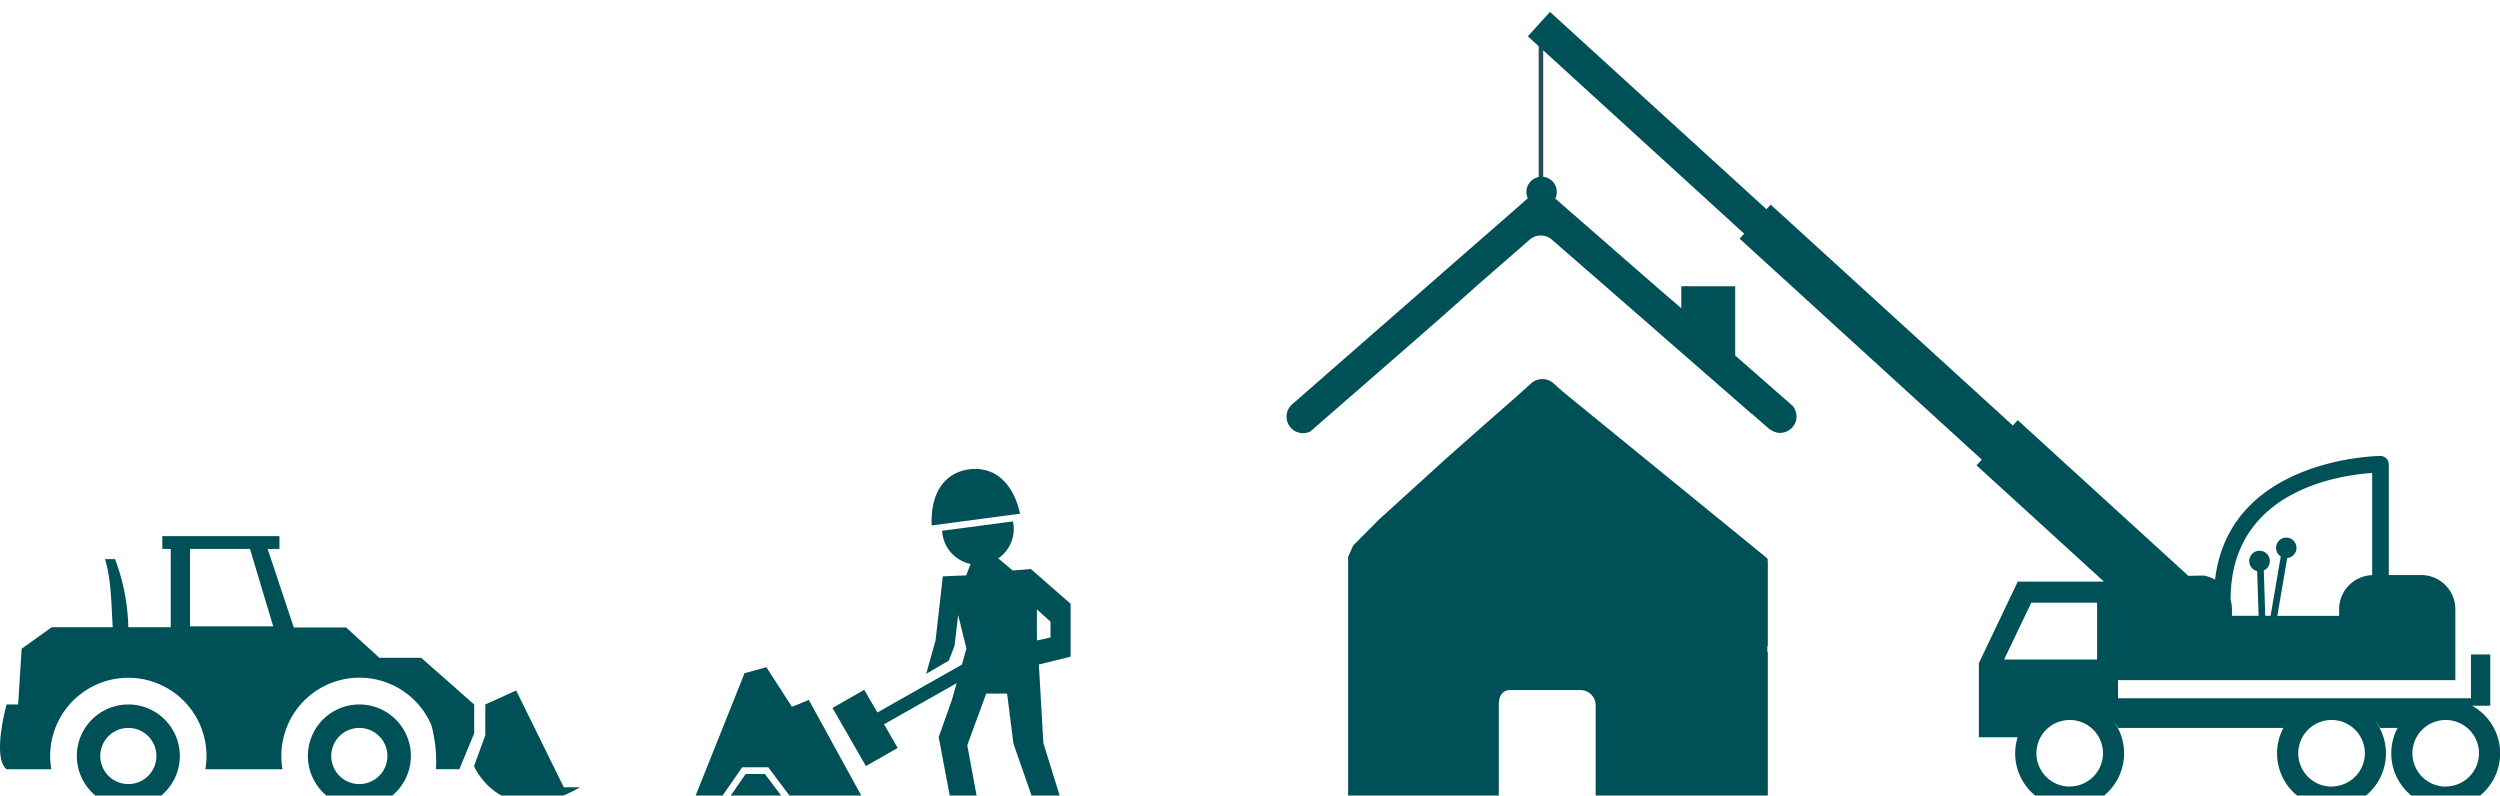
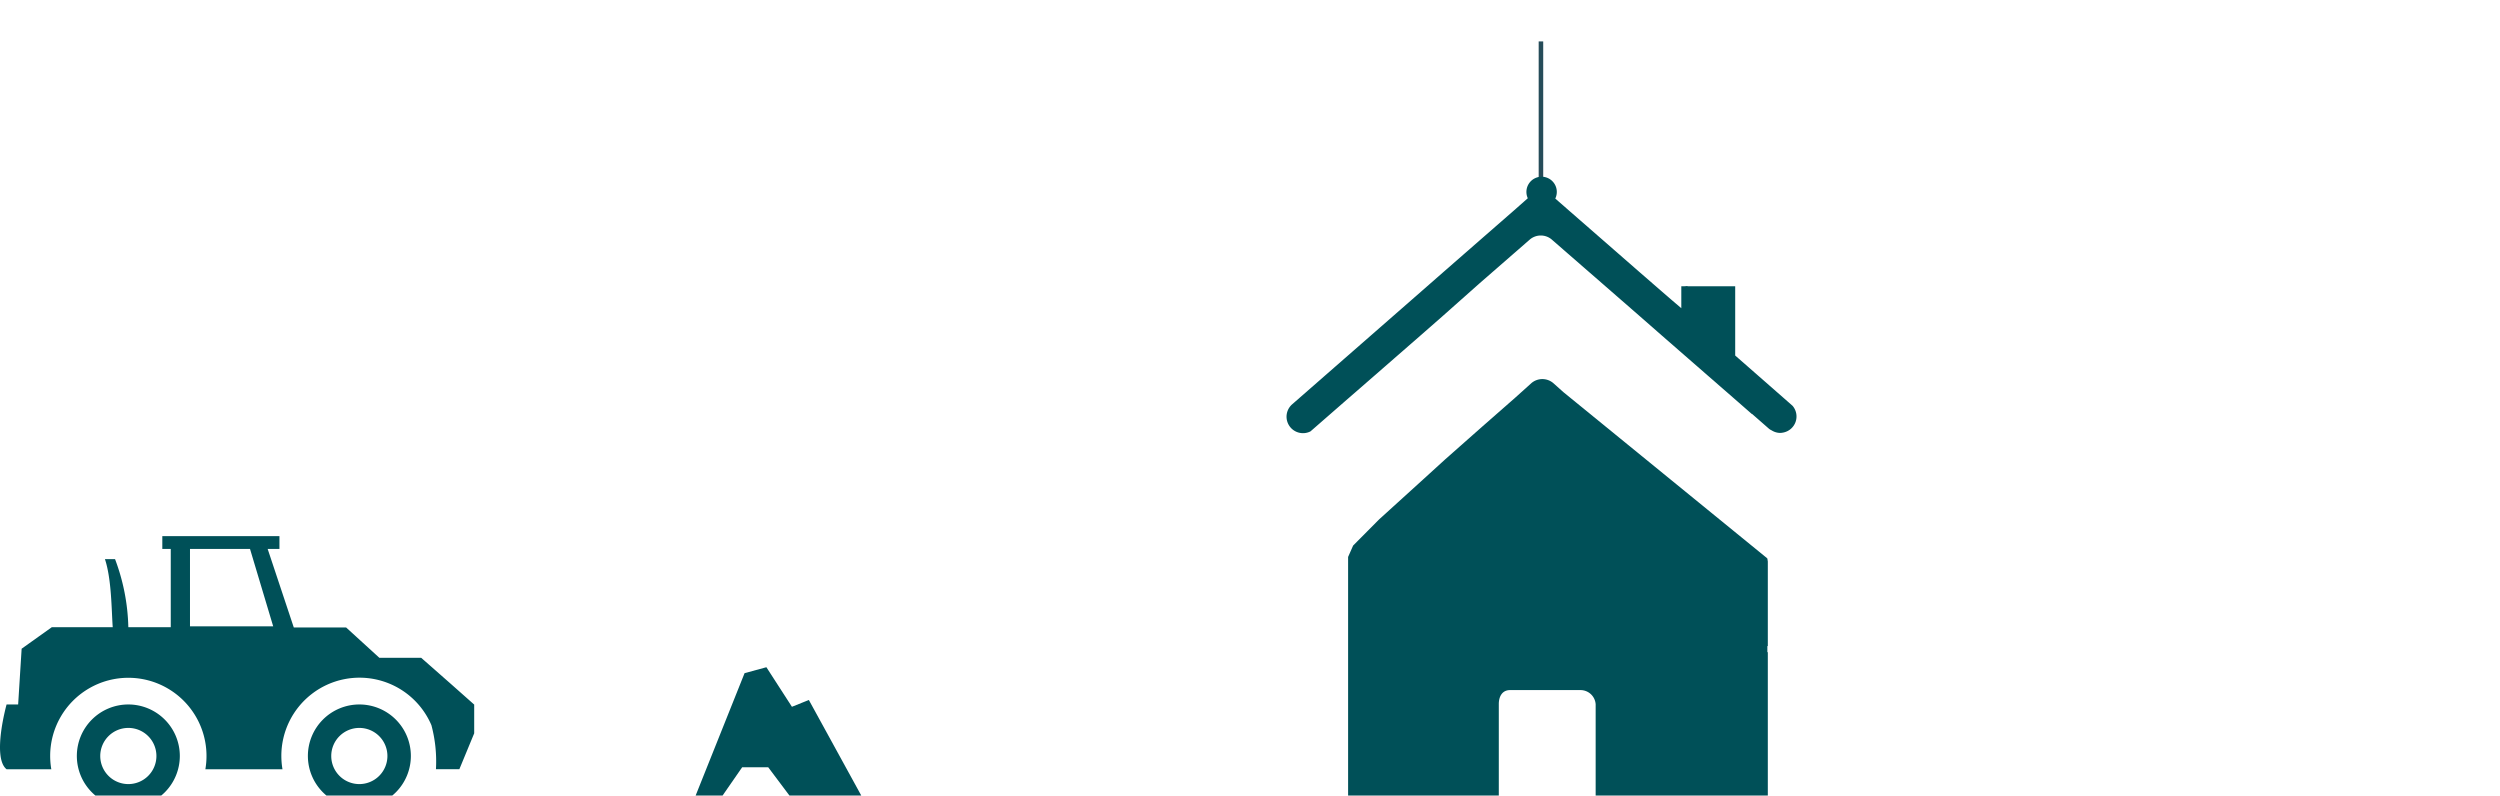
<svg xmlns="http://www.w3.org/2000/svg" id="Layer_1" data-name="Layer 1" viewBox="0 0 551.09 175.37">
  <defs>
    <style>.cls-1,.cls-2{fill:#005058;}.cls-2{stroke:#264c59;stroke-miterlimit:10;}</style>
  </defs>
  <title>Website Illustration-01</title>
  <path class="cls-1" d="M28.29,155.29a11.35,11.35,0,1,0,11.35,11.36,11.36,11.36,0,0,0-11.35-11.36h0Zm0,17.55a6.19,6.19,0,1,1,6.19-6.19,6.19,6.19,0,0,1-6.19,6.19h0Zm0,0" />
  <path class="cls-1" d="M79.21,155.29a11.35,11.35,0,1,0,11.36,11.36,11.35,11.35,0,0,0-11.36-11.36h0Zm0,17.55a6.19,6.19,0,1,1,6.19-6.19,6.19,6.19,0,0,1-6.19,6.19h0Zm0,0" />
-   <path class="cls-1" d="M124.28,173.54l-10.5-21.33-6.8,3.08v6.78l-2.49,6.83s6.19,14.45,23.39,4.64h-3.61Zm0,0" />
  <path class="cls-1" d="M104.5,155.29l-5.19-4.6L92.84,145H83.62l-7.33-6.69H64.76L59,121h2.6l0-2.82H35.78V121h1.86v17.25H28.29a45.3,45.3,0,0,0-2.93-15H23.13c1.49,4.47,1.45,11.43,1.72,15H11.43L4.77,143,4,155.29H1.45s-3.26,11.7,0,14.28h9.86a17.54,17.54,0,0,1-.25-2.93,17.23,17.23,0,0,1,34.46,0,16.93,16.93,0,0,1-.25,2.93h17a17.41,17.41,0,0,1-.25-2.93,17.23,17.23,0,0,1,33.08-6.78,31,31,0,0,1,1,9.7h5.16l3.27-7.91v-6.37ZM41.88,138.07V121H55.11l5.11,17.06H41.88Zm0,0" />
  <path class="cls-1" d="M164.13,148.39L152.29,178h5.17l6.14-8.87h5.74L176,178H191.3l-13-23.7-3.73,1.5-5.63-8.72Zm4.82-1.31" />
-   <path class="cls-1" d="M159.26,178h14.92l-5.57-7.39h-4.24Zm5.11-7.39" />
-   <path class="cls-1" d="M229,146.48l7-1.73V133.09l-8.77-7.66-4,.33-3.12-2.62-0.14,0a7.9,7.9,0,0,0,3.5-6.56,7.71,7.71,0,0,0-.18-1.64L207.68,117a7.88,7.88,0,0,0,6.27,7.31L213,126.83l-5.17.22-1.6,14.13-2.07,7.36,5-2.92,1.26-3.28,0.79-6.77,1.83,7.4-1,3.53-18.63,10.56-2.9-5-7,4,7.37,12.81,7-4-3-5.22,16-9.06-1.05,3.7-2.91,8.2L209.85,178h5.92l-2.55-13.72,4.18-11.39H222l1.39,11L228.31,178h6.09L230,163.81Zm-0.43-5.3v-6.85l3,2.7v3.49Zm3-.67" />
-   <path class="cls-1" d="M222.8,113.51l2.06-.27c-1.4-6.28-5-9.87-9.86-9.87a10.32,10.32,0,0,0-1.35.09c-5.53.74-8.59,5.34-8.27,12.37l2.37-.31Zm-15.05,2" />
  <line class="cls-2" x1="339.68" y1="39.38" x2="339.68" y2="9.13" />
  <path class="cls-1" d="M296.5,78.93l6.59-5.76,10.11-8.84,5-4.38,8.21-7.17,7.37-6.43,3-2.65a3.35,3.35,0,1,1,6.06.07l3.18,2.78,7.34,6.4,8.19,7.15,4.71,4.09,2.22,1.92h0l0.14,0.12,2,1.71V63.11c0.43,0,.84,0,1.25-0.06a1.15,1.15,0,0,0,.36.06H382.5V78.37l12.28,10.76,0,0,0,0,0.36,0.32,0,0a3.61,3.61,0,0,1-2,5.89,3.52,3.52,0,0,1-.79.09,3.59,3.59,0,0,1-1.81-.56,3,3,0,0,1-.57-0.34l-3.78-3.31v0.06l-3.12-2.73-6.6-5.75-10.14-8.84-5-4.38-8.23-7.17-7.39-6.43-3.65-3.18a3.73,3.73,0,0,0-4.83,0l-3.65,3.18-7.38,6.43L318,69.69l-5,4.38-10.14,8.84-6.61,5.75-7.37,6.43a3.63,3.63,0,0,1-4-6Z" />
-   <path class="cls-1" d="M544.94,155.57h4v-11.3h-4.25v9.66H466.89v-4h74.36V134.3a7.54,7.54,0,0,0-7.54-7.54h-7.14V102.35a1.84,1.84,0,0,0-1.84-1.84c-0.35,0-33.3.33-36.45,27.28a7.61,7.61,0,0,0-2.55-.92l-3.33.07L444.78,92.62l-1.08,1.18L390.33,45.11l-0.95,1L341.68,2.63,336.79,8l47.69,43.51-1,1.11,53.37,48.69-1.15,1.27,28.09,25.62h-19l-8.58,18v16.32h8.55A12,12,0,1,0,468.22,166a11.87,11.87,0,0,0-2.49-7.26,11.55,11.55,0,0,1,1.2,1.72h36.41a12,12,0,1,0,20.11-1.72,11.38,11.38,0,0,1,1.2,1.72h3.86A12,12,0,1,0,544.94,155.57Zm-53.23-23.48c0-24.06,24.19-27.37,31.2-27.83v22.52a7.53,7.53,0,0,0-7.28,7.52v1.46H502L504.19,123a2.25,2.25,0,1,0-1.43-.35l-2.24,13.1h-1.18l-0.32-10a2.27,2.27,0,1,0-1.46.14l0.32,9.86H492v-1.46a7.62,7.62,0,0,0-.31-2.12v-0.09Zm-49.94,13.3,6-12.54h14.51v12.54H441.77Zm14.47,28a7.34,7.34,0,1,1,7.34-7.34A7.35,7.35,0,0,1,456.24,173.37Zm57.72,0A7.34,7.34,0,1,1,521.3,166,7.35,7.35,0,0,1,514,173.37Zm25.16,0a7.34,7.34,0,1,1,7.34-7.34A7.35,7.35,0,0,1,539.12,173.37Z" />
-   <path class="cls-1" d="M389.57,123.08L344.64,86.45l-2.24-2a3.72,3.72,0,0,0-4.82,0L334,87.67l-7.33,6.43-8.12,7.18-4.81,4.38L304,114.5l-5.72,5.76-1.11,2.51V176.2a0.91,0.91,0,0,1-.17.49l0,0.12a10.89,10.89,0,0,1,1,1.2h28.57c1.27,0,3.82-.48,3.82-1.8v-21c0-1.7.77-3.09,2.48-3.09h15.51a3.35,3.35,0,0,1,3.36,3.12V176.2a1.53,1.53,0,0,0,1.82,1.8h31c1.28,0,5.13-.48,5.13-1.8V143.79l-0.1-.05v-1.32h0.1V123.82c0-.16-0.06-0.34-0.07-0.5l0.07,0.06v-0.16l-0.16-.1Z" />
+   <path class="cls-1" d="M389.57,123.08L344.64,86.45l-2.24-2a3.72,3.72,0,0,0-4.82,0L334,87.67l-7.33,6.43-8.12,7.18-4.81,4.38L304,114.5l-5.72,5.76-1.11,2.51V176.2a0.91,0.91,0,0,1-.17.49l0,0.12a10.89,10.89,0,0,1,1,1.2h28.57c1.27,0,3.82-.48,3.82-1.8v-21c0-1.7.77-3.09,2.48-3.09h15.51a3.35,3.35,0,0,1,3.36,3.12V176.2a1.53,1.53,0,0,0,1.82,1.8h31c1.28,0,5.13-.48,5.13-1.8V143.79l-0.1-.05v-1.32h0.1V123.82c0-.16-0.06-0.34-0.07-0.5v-0.16l-0.16-.1Z" />
</svg>